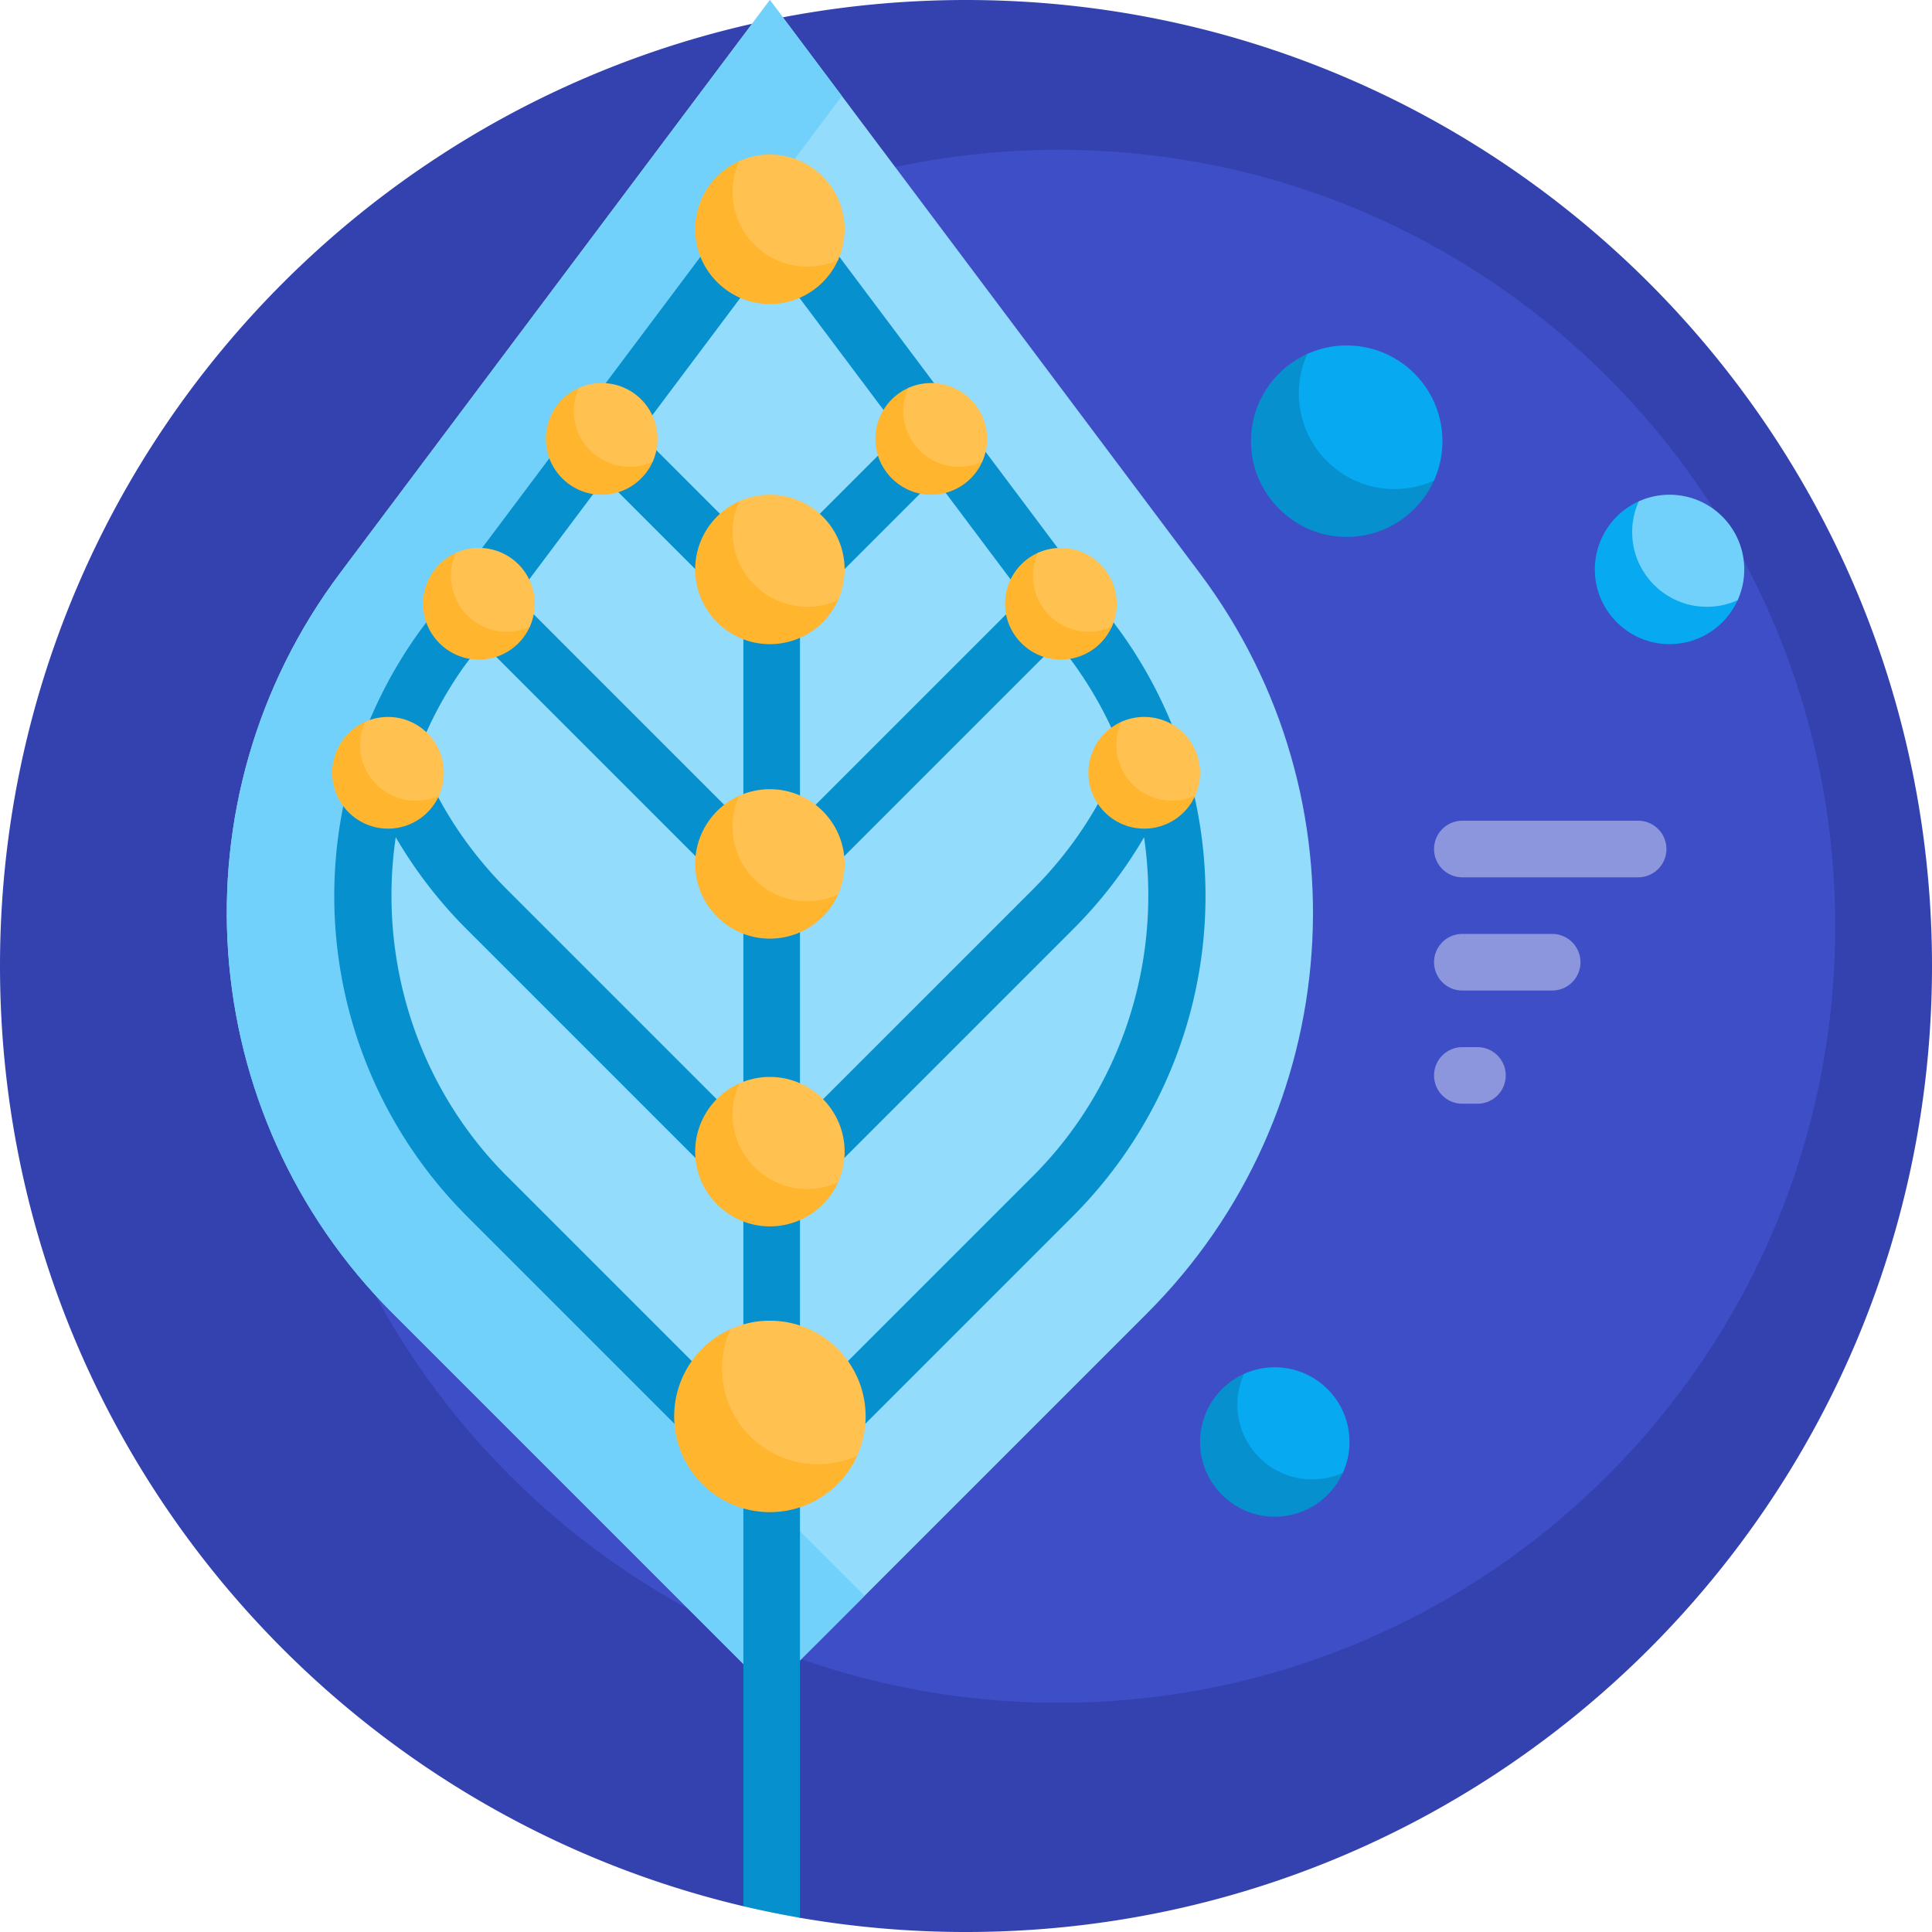
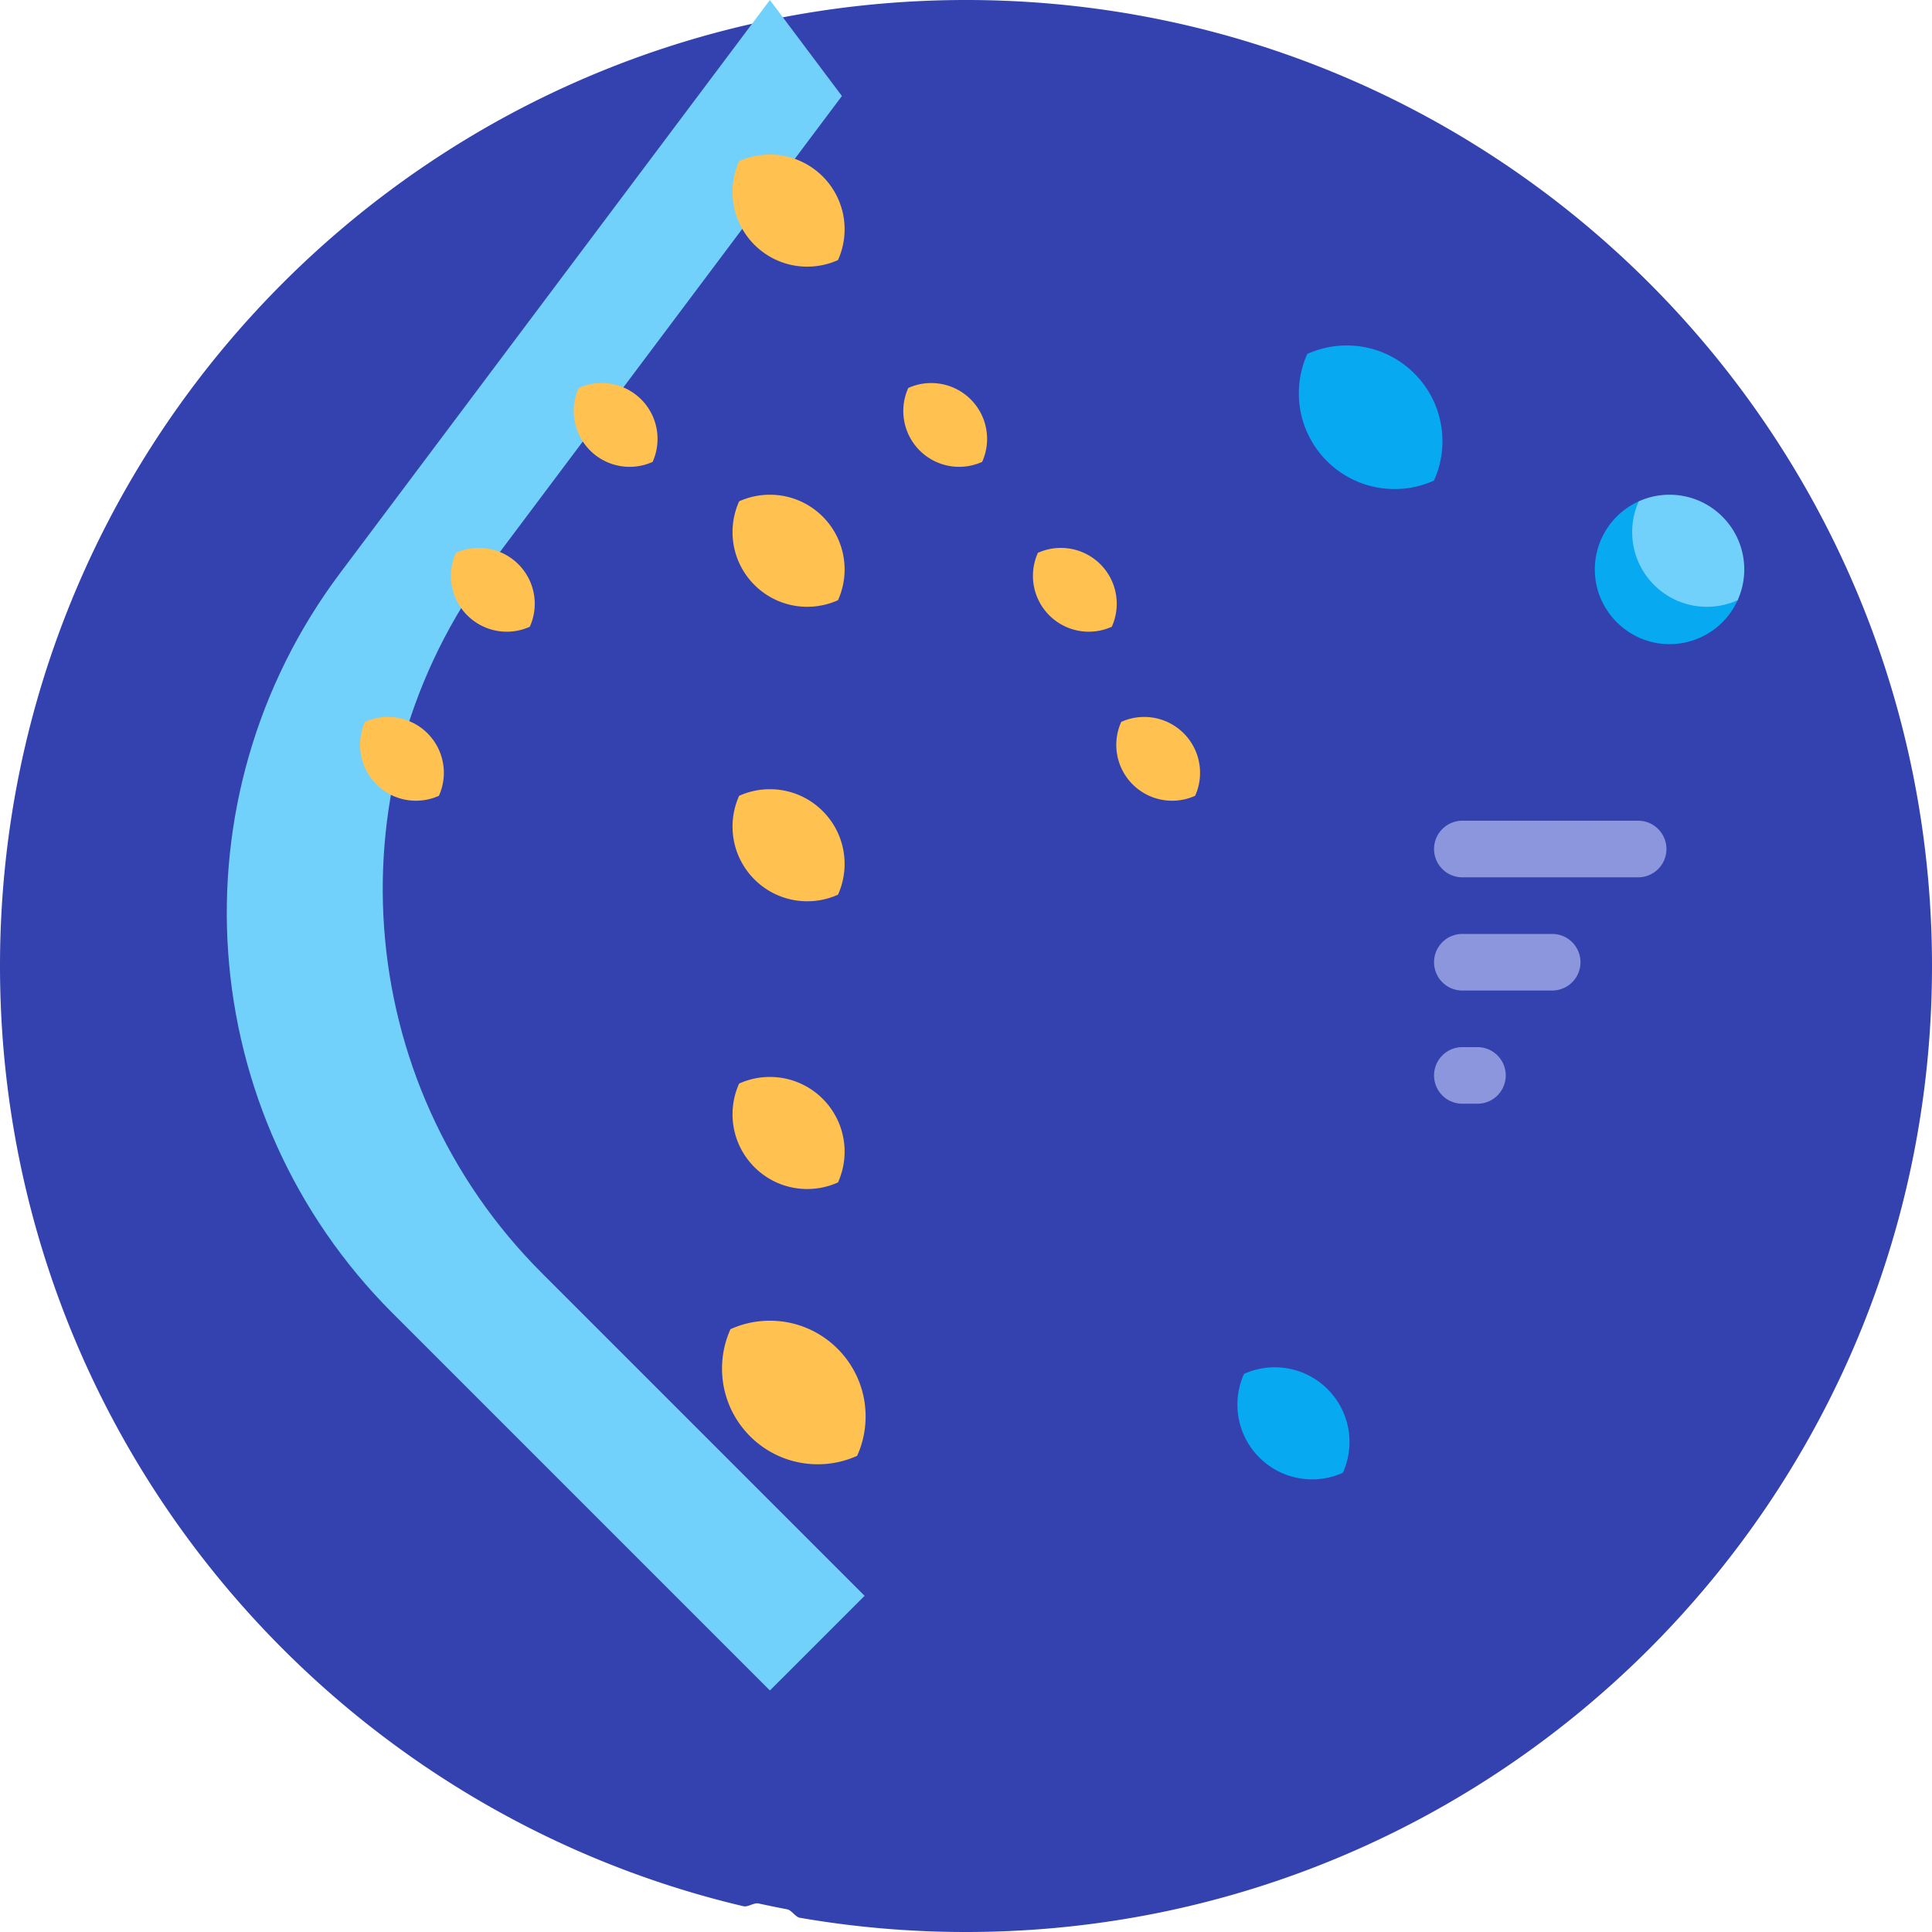
<svg xmlns="http://www.w3.org/2000/svg" width="300" height="300" fill="none">
  <g clip-path="url(#a)">
    <path d="M300 150c0 82.843-67.157 150-150 150a150.95 150.95 0 0 1-25.781-2.207c-.733-.127-1.278-1.184-2.008-1.321a149.774 149.774 0 0 1-4.412-.901c-.73-.161-1.644.598-2.37.426C49.252 280.386 0 220.945 0 150 0 67.157 67.157 0 150 0s150 67.157 150 150z" fill="#3342AE" />
-     <path d="M284.978 143.836c0 66.593-53.985 120.578-120.579 120.578-66.593 0-120.579-53.985-120.579-120.578 0-66.594 53.985-120.578 120.579-120.578 66.593 0 120.579 53.984 120.579 120.578z" fill="#3D4EC6" />
    <path d="M258.764 131.836a4.394 4.394 0 0 1-4.394 4.394h-27.23a4.395 4.395 0 1 1 0-8.789h27.23a4.395 4.395 0 0 1 4.394 4.395zm-29.281 30.762h-2.343a4.395 4.395 0 1 0 0 8.789h2.343a4.395 4.395 0 0 0 0-8.789zm11.605-17.578H227.14a4.395 4.395 0 1 0 0 8.789h13.948a4.395 4.395 0 0 0 0-8.789z" fill="#8C96DD" />
-     <path d="M178.13 203.919 119.548 262.5l-58.581-58.581c-30.938-30.939-34.42-79.918-8.167-114.92L119.548 0l66.749 88.999c26.252 35.002 22.771 83.981-8.167 114.92z" fill="#93DCFC" />
    <path d="M134.254 247.795 119.548 262.5l-58.581-58.581c-30.938-30.939-34.42-79.918-8.167-114.92L119.548 0l11.182 14.91-54.444 72.592c-25.163 33.551-21.827 80.499 7.829 110.155l50.139 50.138z" fill="#72D1FB" />
-     <path d="M183.165 115.669a4.447 4.447 0 0 0-.094-.297 70.205 70.205 0 0 0-9.229-17.475l-50.778-67.721a4.393 4.393 0 0 0-7.031 0l-50.777 67.72a70.235 70.235 0 0 0-9.23 17.476 4.125 4.125 0 0 0-.094.297 70.329 70.329 0 0 0 16.574 73.19l42.924 42.924v64.213c2.898.684 5.829 1.283 8.789 1.796v-66.56l42.373-42.373a70.342 70.342 0 0 0 16.573-73.19zM71.953 103.64l2.87-3.87 40.607 40.607v34.446l-36.71-36.71c-6.102-6.102-10.755-13.229-13.848-21.206a60.78 60.78 0 0 1 7.081-13.267zm86.994-10.972-34.728 34.728V95.294l20.97-20.97 13.758 18.344zm-43.517 35.28-35.28-35.28 13.758-18.344 21.522 21.522v32.102zm8.789 11.878 40.055-40.055 1.821 2.428.272.366.09.122.191.262.202.279.099.138.19.268.004.007a60.726 60.726 0 0 1 7.082 13.267c-3.093 7.977-7.746 15.104-13.847 21.205l-36.159 36.158v-34.445zm15.643-72.604L122.084 85a4.383 4.383 0 0 0-2.26-.625c-.969 0-1.864.314-2.591.845L99.235 67.222l20.313-27.085 20.314 27.085zM78.72 182.644c-14.116-14.117-20.03-33.856-17.272-52.639a70.136 70.136 0 0 0 11.057 14.323l42.925 42.924v32.102l-36.71-36.71zm81.658 0-36.159 36.159v-32.102l42.373-42.373a70.138 70.138 0 0 0 11.057-14.323c2.758 18.783-3.156 38.522-17.271 52.639zM222.686 74.581c-2.457 5.481-8.137 9.203-14.628 8.754-7.326-.507-13.261-6.442-13.768-13.768-.45-6.495 3.277-12.178 8.764-14.633.496-.222 1.042.217.913.745a14.942 14.942 0 0 0-.388 4.597c.508 7.333 6.436 13.261 13.769 13.769 1.589.11 3.13-.03 4.586-.385.533-.129.976.42.752.921zm-14.149 154.072a11.603 11.603 0 0 1-11.417 6.832c-5.718-.396-10.35-5.028-10.746-10.745a11.603 11.603 0 0 1 6.841-11.421c.387-.174.813.169.712.582a11.7 11.7 0 0 0-.302 3.588c.396 5.723 5.023 10.35 10.746 10.747a11.678 11.678 0 0 0 3.58-.301c.415-.102.761.327.586.718z" fill="#0691CE" />
    <path d="M223.979 68.508c0 2.181-.469 4.252-1.313 6.118a14.812 14.812 0 0 1-6.118 1.314c-8.208 0-14.863-6.655-14.863-14.863 0-2.18.47-4.252 1.314-6.118a14.807 14.807 0 0 1 6.118-1.314c8.208 0 14.862 6.655 14.862 14.863zm-26.033 143.805c-1.702 0-3.318.366-4.775 1.025a11.552 11.552 0 0 0-1.025 4.775c0 6.407 5.193 11.601 11.6 11.601 1.703 0 3.319-.366 4.776-1.025a11.567 11.567 0 0 0 1.025-4.775c0-6.408-5.194-11.601-11.601-11.601zM269.837 93.161a11.602 11.602 0 0 1-11.417 6.833c-5.718-.396-10.35-5.028-10.746-10.746a11.604 11.604 0 0 1 6.84-11.421c.388-.174.814.169.713.581a11.67 11.67 0 0 0-.302 3.589c.396 5.723 5.023 10.35 10.746 10.746a11.666 11.666 0 0 0 3.58-.3c.415-.102.761.328.586.718z" fill="#07A9F0" />
    <path d="M270.847 88.421a11.57 11.57 0 0 1-1.025 4.776 11.56 11.56 0 0 1-4.776 1.025c-6.406 0-11.601-5.193-11.601-11.6 0-1.703.367-3.32 1.026-4.776a11.556 11.556 0 0 1 4.775-1.025c6.407 0 11.601 5.194 11.601 11.6z" fill="#72D1FB" />
-     <path d="M133.118 226.013c-2.457 5.482-8.137 9.204-14.628 8.754-7.326-.507-13.261-6.442-13.768-13.768-.45-6.495 3.277-12.178 8.764-14.632.496-.222 1.042.216.913.745a14.973 14.973 0 0 0-.388 4.597c.508 7.333 6.436 13.261 13.769 13.769 1.589.11 3.13-.031 4.587-.385.533-.129.976.42.751.92zM67.729 123.005a8.71 8.71 0 0 1-2.675.224c-4.279-.296-7.737-3.755-8.033-8.032a8.734 8.734 0 0 1 .226-2.682c.075-.309-.243-.565-.533-.435a8.672 8.672 0 0 0-5.112 8.536c.295 4.274 3.758 7.737 8.032 8.032a8.67 8.67 0 0 0 8.534-5.107c.13-.291-.128-.612-.439-.536zm14.112-26.25a8.732 8.732 0 0 1-2.676.225c-4.278-.296-7.737-3.754-8.033-8.032-.065-.93.018-1.83.226-2.683.075-.308-.243-.564-.532-.434a8.674 8.674 0 0 0-5.113 8.537c.296 4.273 3.758 7.736 8.032 8.032a8.673 8.673 0 0 0 8.534-5.107c.131-.292-.127-.613-.438-.537zm19.07-25.6a8.73 8.73 0 0 1-2.676.225c-4.278-.296-7.736-3.755-8.032-8.032a8.73 8.73 0 0 1 .226-2.682c.075-.308-.243-.565-.533-.435a8.673 8.673 0 0 0-5.113 8.536c.296 4.274 3.758 7.737 8.032 8.032a8.671 8.671 0 0 0 8.534-5.107c.131-.291-.127-.612-.438-.536zm51.171 0a8.731 8.731 0 0 1-2.676.225c-4.278-.296-7.737-3.755-8.033-8.032-.064-.93.018-1.831.226-2.682.075-.308-.243-.565-.532-.435a8.672 8.672 0 0 0-5.113 8.536c.296 4.274 3.758 7.737 8.032 8.032a8.672 8.672 0 0 0 8.534-5.107c.131-.291-.128-.612-.438-.536zm20.57 26.138c.13-.292-.128-.613-.439-.537a8.73 8.73 0 0 1-2.676.224c-4.278-.296-7.736-3.754-8.032-8.032-.065-.93.018-1.83.226-2.683.075-.308-.243-.564-.533-.434a8.674 8.674 0 0 0-5.113 8.537c.296 4.273 3.758 7.736 8.032 8.032a8.674 8.674 0 0 0 8.535-5.107zm-53.93 93.108a11.603 11.603 0 0 0 11.418-6.833c.175-.39-.171-.819-.587-.718a11.71 11.71 0 0 1-3.58.301c-5.723-.396-10.35-5.024-10.746-10.747a11.702 11.702 0 0 1 .302-3.588c.101-.413-.325-.756-.712-.582a11.603 11.603 0 0 0-6.841 11.421c.397 5.718 5.029 10.35 10.746 10.746zm0-44.68a11.603 11.603 0 0 0 11.418-6.833c.175-.39-.171-.819-.587-.718a11.71 11.71 0 0 1-3.58.301c-5.723-.397-10.35-5.024-10.746-10.747a11.702 11.702 0 0 1 .302-3.588c.101-.413-.325-.756-.712-.582a11.603 11.603 0 0 0-6.841 11.421c.397 5.718 5.029 10.35 10.746 10.746zm0-45.727a11.603 11.603 0 0 0 11.418-6.833c.175-.39-.171-.82-.587-.718a11.685 11.685 0 0 1-3.58.3c-5.723-.396-10.35-5.023-10.746-10.746-.086-1.244.024-2.449.302-3.588.101-.413-.325-.755-.712-.582a11.603 11.603 0 0 0-6.841 11.421c.397 5.718 5.029 10.35 10.746 10.746zm0-52.817a11.603 11.603 0 0 0 11.418-6.832c.175-.39-.171-.82-.587-.719a11.706 11.706 0 0 1-3.58.301c-5.723-.396-10.35-5.023-10.746-10.747a11.705 11.705 0 0 1 .302-3.588c.101-.412-.325-.755-.712-.582a11.603 11.603 0 0 0-6.841 11.421c.397 5.719 5.029 10.35 10.746 10.746zm66.431 75.828a8.71 8.71 0 0 1-2.676.224c-4.278-.296-7.736-3.755-8.033-8.032a8.746 8.746 0 0 1 .227-2.682c.075-.309-.244-.565-.533-.435a8.673 8.673 0 0 0-5.113 8.536c.296 4.274 3.758 7.737 8.032 8.032a8.67 8.67 0 0 0 8.534-5.107c.131-.291-.127-.612-.438-.536z" fill="#FFB52D" />
    <path d="M134.411 219.941c0 2.181-.47 4.252-1.314 6.118a14.806 14.806 0 0 1-6.118 1.313c-8.208 0-14.863-6.654-14.863-14.862 0-2.181.47-4.253 1.314-6.118a14.807 14.807 0 0 1 6.118-1.314c8.209 0 14.863 6.655 14.863 14.863zm-74.16-108.613c-1.273 0-2.481.274-3.57.767a8.672 8.672 0 0 0 11.474 11.473 8.672 8.672 0 0 0-7.905-12.24zm14.111-26.25a8.64 8.64 0 0 0-3.569.767A8.671 8.671 0 0 0 82.267 97.32a8.672 8.672 0 0 0-7.905-12.24zm19.07-25.599a8.64 8.64 0 0 0-3.569.767 8.672 8.672 0 0 0 11.474 11.474 8.645 8.645 0 0 0 .766-3.57 8.67 8.67 0 0 0-8.671-8.67zm51.171 0a8.636 8.636 0 0 0-3.569.767 8.672 8.672 0 0 0 11.473 11.474 8.671 8.671 0 0 0-7.904-12.24zm20.131 25.6a8.641 8.641 0 0 0-3.569.766 8.671 8.671 0 0 0 11.474 11.474 8.671 8.671 0 0 0-7.905-12.24zm-39.385 99.551c1.702 0 3.318-.367 4.775-1.026a11.555 11.555 0 0 0 1.025-4.775c0-6.407-5.193-11.601-11.601-11.601a11.57 11.57 0 0 0-4.775 1.025 11.556 11.556 0 0 0-1.025 4.776c0 6.407 5.193 11.601 11.601 11.601zm0-44.681c1.702 0 3.318-.366 4.775-1.025a11.555 11.555 0 0 0 1.025-4.775c0-6.407-5.193-11.601-11.601-11.601-1.702 0-3.318.366-4.775 1.025a11.552 11.552 0 0 0-1.025 4.775c0 6.408 5.193 11.601 11.601 11.601zm0-45.727c1.702 0 3.318-.366 4.775-1.025a11.553 11.553 0 0 0 1.025-4.776c0-6.406-5.193-11.6-11.601-11.6-1.702 0-3.318.366-4.775 1.026a11.553 11.553 0 0 0-1.025 4.775c0 6.406 5.193 11.6 11.601 11.6zm0-52.817c1.702 0 3.318-.367 4.775-1.025a11.55 11.55 0 0 0 1.025-4.776c0-6.406-5.193-11.6-11.601-11.6-1.702 0-3.318.366-4.775 1.025a11.553 11.553 0 0 0-1.025 4.775c0 6.408 5.193 11.601 11.601 11.601zm52.325 69.923a8.627 8.627 0 0 0-3.569.767 8.672 8.672 0 0 0 11.474 11.473 8.639 8.639 0 0 0 .766-3.569 8.67 8.67 0 0 0-8.671-8.671z" fill="#FFC14F" />
  </g>
  <defs>
    <clipPath id="a">
      <path fill="#fff" d="M0 0h300v300H0z" />
    </clipPath>
  </defs>
</svg>